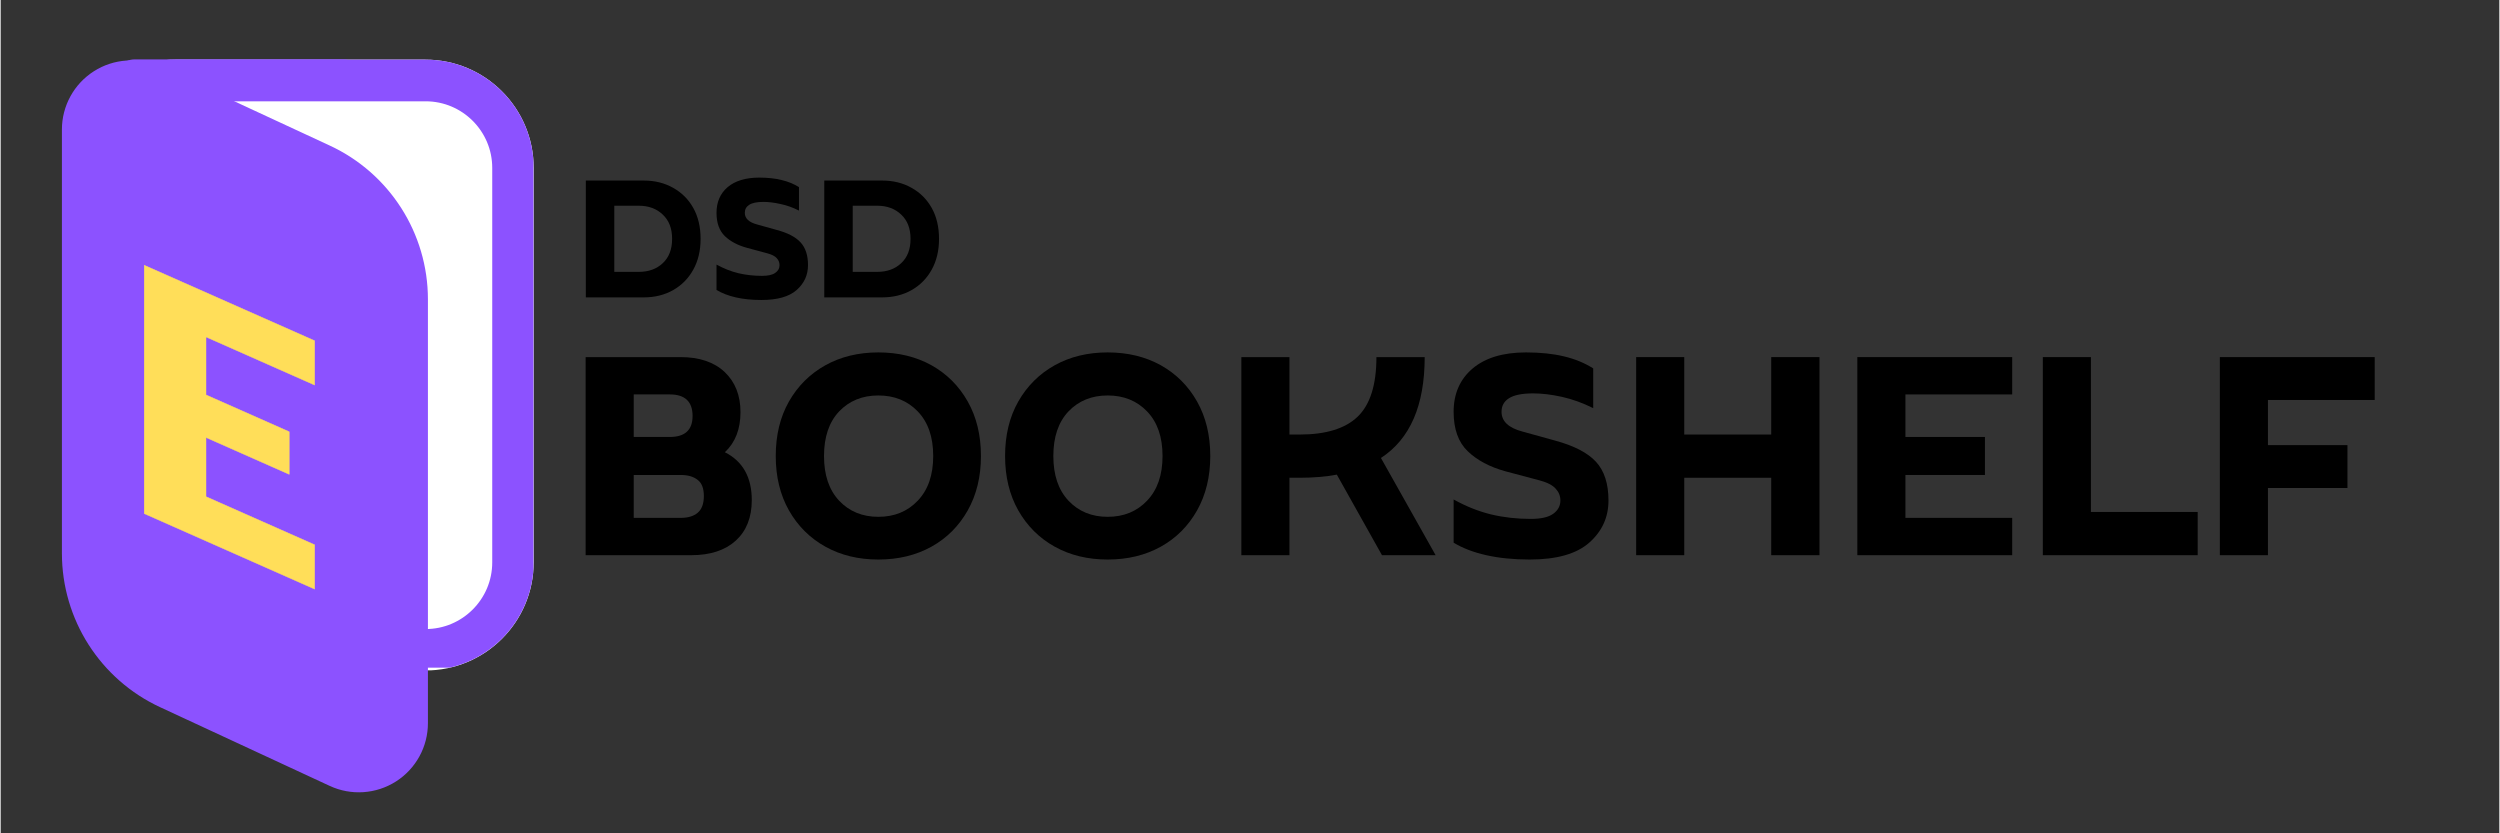
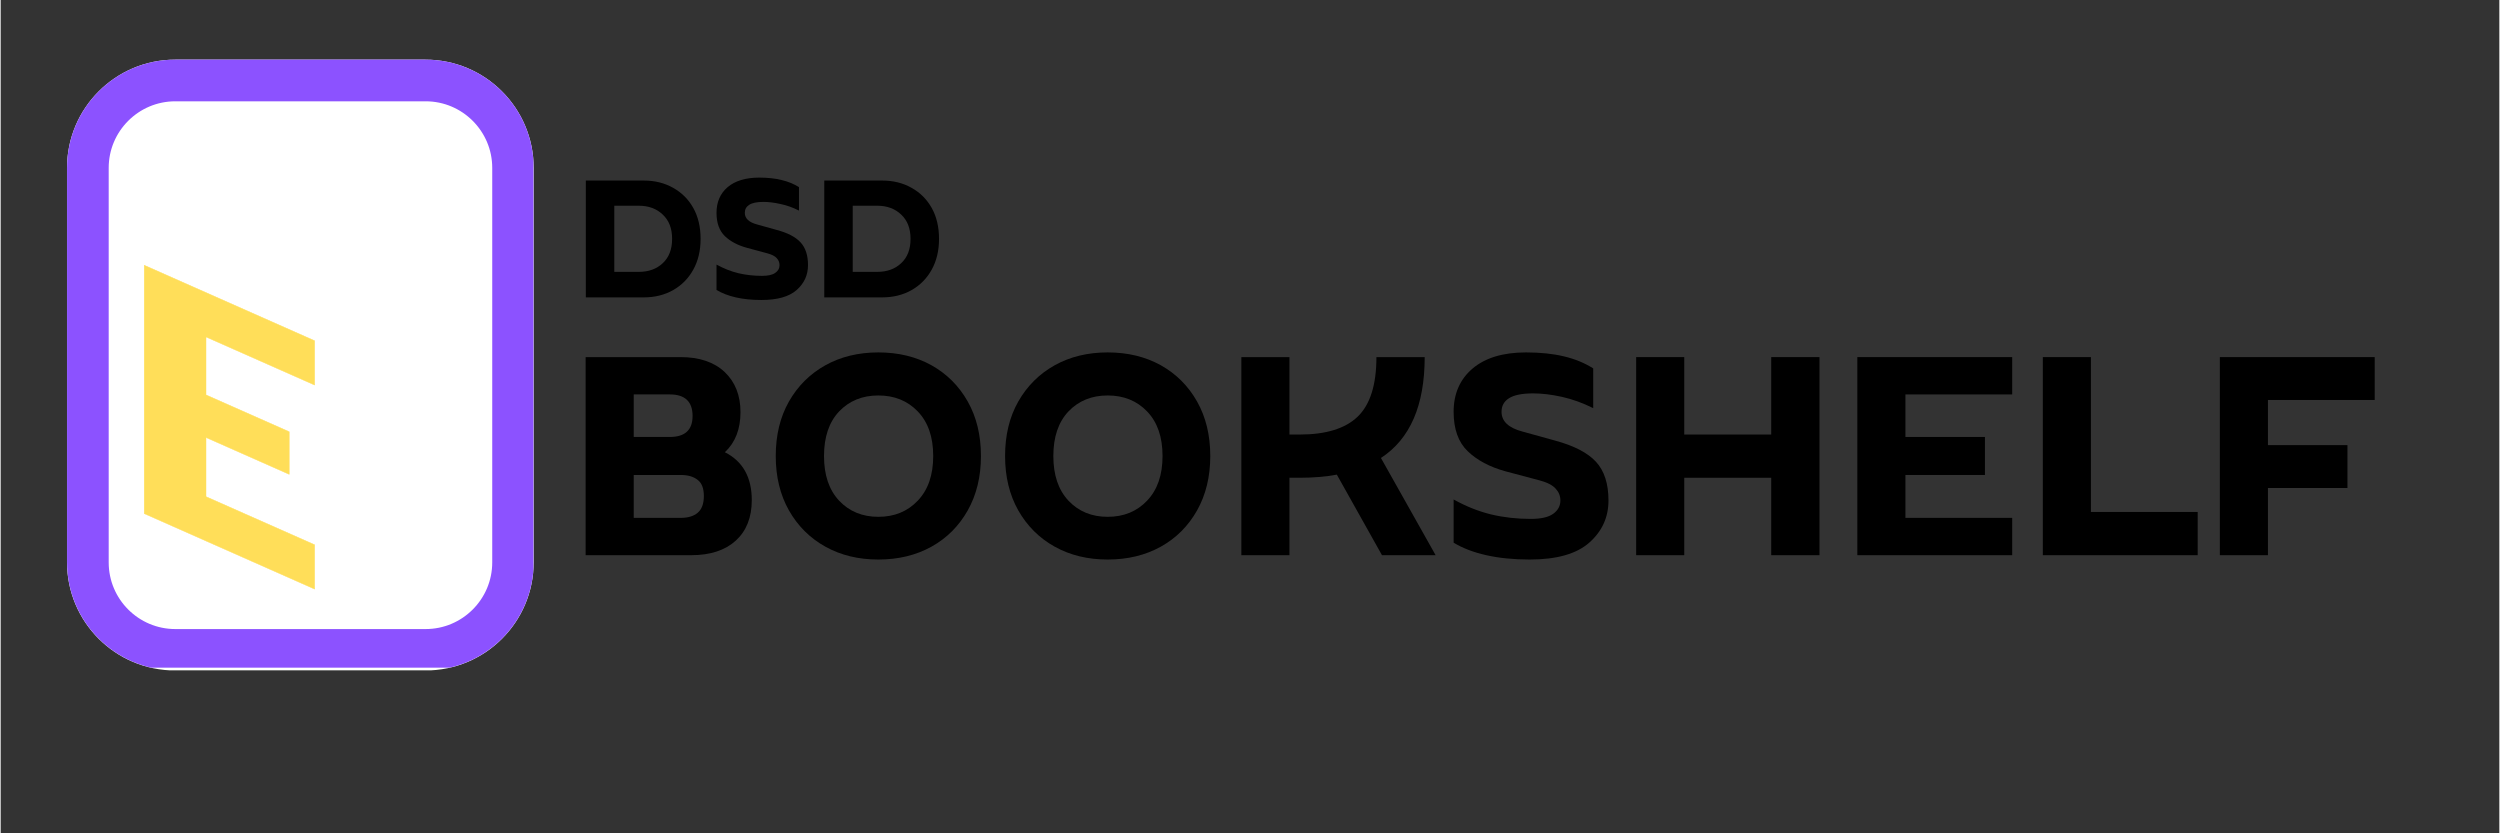
<svg xmlns="http://www.w3.org/2000/svg" width="300" zoomAndPan="magnify" viewBox="0 0 224.88 75" height="100" preserveAspectRatio="xMidYMid meet" version="1.0">
  <rect x="0" y="0" width="224.88" height="75" fill="#333333" stroke="none" />
  <defs>
    <g />
    <clipPath id="b138927f3b">
      <path d="M 5.969 5.367 L 47.973 5.367 L 47.973 60.496 L 5.969 60.496 Z M 5.969 5.367 " clip-rule="nonzero" />
    </clipPath>
    <clipPath id="a260e89364">
      <path d="M 15.715 5.367 L 38.227 5.367 C 43.609 5.367 47.973 9.73 47.973 15.113 L 47.973 50.602 C 47.973 55.984 43.609 60.344 38.227 60.344 L 15.715 60.344 C 10.332 60.344 5.969 55.984 5.969 50.602 L 5.969 15.113 C 5.969 9.73 10.332 5.367 15.715 5.367 Z M 15.715 5.367 " clip-rule="nonzero" />
    </clipPath>
    <clipPath id="23ec1d97cc">
      <path d="M 5.973 5.367 L 47.949 5.367 L 47.949 60.09 L 5.973 60.09 Z M 5.973 5.367 " clip-rule="nonzero" />
    </clipPath>
    <clipPath id="98170b99d7">
      <path d="M 15.719 5.367 L 38.223 5.367 C 43.605 5.367 47.969 9.73 47.969 15.109 L 47.969 50.59 C 47.969 55.973 43.605 60.332 38.223 60.332 L 15.719 60.332 C 10.336 60.332 5.973 55.973 5.973 50.59 L 5.973 15.109 C 5.973 9.73 10.336 5.367 15.719 5.367 Z M 15.719 5.367 " clip-rule="nonzero" />
    </clipPath>
    <clipPath id="8ffff1dd2b">
-       <path d="M 5.512 5.387 L 38.453 5.387 L 38.453 71.395 L 5.512 71.395 Z M 5.512 5.387 " clip-rule="nonzero" />
-     </clipPath>
+       </clipPath>
    <clipPath id="43dcdf2f87">
-       <path d="M 38.453 26.941 L 38.453 65.09 C 38.453 67.211 37.371 69.188 35.578 70.332 C 33.789 71.473 31.539 71.625 29.613 70.73 L 14.352 63.648 C 8.961 61.148 5.512 55.746 5.512 49.801 L 5.512 11.656 C 5.512 9.535 6.598 7.555 8.387 6.414 C 10.176 5.27 12.426 5.121 14.352 6.016 L 29.613 13.098 C 35.004 15.598 38.453 21 38.453 26.941 Z M 38.453 26.941 " clip-rule="nonzero" />
+       <path d="M 38.453 26.941 L 38.453 65.09 C 38.453 67.211 37.371 69.188 35.578 70.332 C 33.789 71.473 31.539 71.625 29.613 70.73 L 14.352 63.648 C 8.961 61.148 5.512 55.746 5.512 49.801 L 5.512 11.656 C 5.512 9.535 6.598 7.555 8.387 6.414 C 10.176 5.27 12.426 5.121 14.352 6.016 L 29.613 13.098 C 35.004 15.598 38.453 21 38.453 26.941 M 38.453 26.941 " clip-rule="nonzero" />
    </clipPath>
    <clipPath id="b5c7ac1508">
      <path d="M 12.051 23.059 L 29 23.059 L 29 53.98 L 12.051 53.98 Z M 12.051 23.059 " clip-rule="nonzero" />
    </clipPath>
    <clipPath id="0f26906796">
      <path d="M 10.203 5.344 L 32.691 5.344 L 32.691 9.09 L 10.203 9.09 Z M 10.203 5.344 " clip-rule="nonzero" />
    </clipPath>
    <clipPath id="d97a25b45f">
-       <path d="M 12.078 5.344 L 30.82 5.344 C 31.316 5.344 31.793 5.539 32.145 5.891 C 32.496 6.242 32.691 6.719 32.691 7.215 C 32.691 7.715 32.496 8.191 32.145 8.543 C 31.793 8.895 31.316 9.09 30.82 9.09 L 12.078 9.09 C 11.582 9.09 11.105 8.895 10.754 8.543 C 10.402 8.191 10.203 7.715 10.203 7.215 C 10.203 6.719 10.402 6.242 10.754 5.891 C 11.105 5.539 11.582 5.344 12.078 5.344 Z M 12.078 5.344 " clip-rule="nonzero" />
-     </clipPath>
+       </clipPath>
  </defs>
  <g clip-path="url(#b138927f3b)">
    <g clip-path="url(#a260e89364)">
      <path fill="#ffffff" d="M 5.969 5.367 L 47.973 5.367 L 47.973 60.332 L 5.969 60.332 Z M 5.969 5.367 " fill-opacity="1" fill-rule="nonzero" />
    </g>
  </g>
  <g clip-path="url(#23ec1d97cc)">
    <g clip-path="url(#98170b99d7)">
      <path stroke-linecap="butt" transform="matrix(0.75, 0, 0, 0.75, 5.974, 5.367)" fill="none" stroke-linejoin="miter" d="M 13 -0 L 43.021 -0 C 50.202 -0 56.023 5.821 56.023 12.996 L 56.023 60.329 C 56.023 67.51 50.202 73.331 43.021 73.331 L 13 73.331 C 5.819 73.331 -0.002 67.51 -0.002 60.329 L -0.002 12.996 C -0.002 5.821 5.819 -0 13 -0 Z M 13 -0 " stroke="#8c52ff" stroke-width="10" stroke-opacity="1" stroke-miterlimit="4" />
    </g>
  </g>
  <g clip-path="url(#8ffff1dd2b)">
    <g clip-path="url(#43dcdf2f87)">
      <path fill="#8c52ff" d="M 38.453 1.914 L 38.453 74.871 L 5.512 74.871 L 5.512 1.914 Z M 38.453 1.914 " fill-opacity="1" fill-rule="nonzero" />
    </g>
  </g>
  <g clip-path="url(#b5c7ac1508)">
    <path stroke-linecap="round" transform="matrix(0.038, 0, 0, 0.038, 25.53, 29.568)" fill-opacity="1" fill="#ffde59" fill-rule="nonzero" stroke-linejoin="round" d="M -331.817 -149.914 L 71.808 28.909 L 71.808 133.919 L -185.517 19.937 L -185.517 157.164 L 11.555 244.434 L 11.555 345.366 L -185.517 258.095 L -185.517 398.176 L 71.808 512.158 L 71.808 617.168 L -331.817 438.345 Z M -331.817 -149.914 " stroke="#ffde59" stroke-width="1" stroke-opacity="1" stroke-miterlimit="4" />
  </g>
  <g clip-path="url(#0f26906796)">
    <g clip-path="url(#d97a25b45f)">
      <path fill="#8c52ff" d="M 10.203 5.344 L 32.691 5.344 L 32.691 9.09 L 10.203 9.09 Z M 10.203 5.344 " fill-opacity="1" fill-rule="nonzero" />
    </g>
  </g>
  <g fill="#000000" fill-opacity="1">
    <g transform="translate(51.649, 26.765)">
      <g>
        <path d="M 1.016 0 L 1.016 -10.516 L 6.219 -10.516 C 7.219 -10.516 8.102 -10.297 8.875 -9.859 C 9.645 -9.43 10.25 -8.828 10.688 -8.047 C 11.125 -7.266 11.344 -6.336 11.344 -5.266 C 11.344 -4.211 11.125 -3.289 10.688 -2.5 C 10.25 -1.707 9.645 -1.094 8.875 -0.656 C 8.102 -0.219 7.219 0 6.219 0 Z M 3.578 -2.297 L 5.781 -2.297 C 6.664 -2.297 7.383 -2.555 7.938 -3.078 C 8.5 -3.598 8.781 -4.328 8.781 -5.266 C 8.781 -6.203 8.5 -6.93 7.938 -7.453 C 7.383 -7.984 6.664 -8.25 5.781 -8.25 L 3.578 -8.25 Z M 3.578 -2.297 " />
      </g>
    </g>
  </g>
  <g fill="#000000" fill-opacity="1">
    <g transform="translate(63.614, 26.765)">
      <g>
        <path d="M 8.234 -9.922 L 8.234 -7.812 C 7.68 -8.094 7.125 -8.289 6.562 -8.406 C 6.008 -8.531 5.5 -8.594 5.031 -8.594 C 4.445 -8.594 4.02 -8.504 3.75 -8.328 C 3.488 -8.16 3.359 -7.922 3.359 -7.609 C 3.359 -7.109 3.727 -6.758 4.469 -6.562 L 6.203 -6.078 C 7.203 -5.816 7.926 -5.441 8.375 -4.953 C 8.82 -4.473 9.047 -3.789 9.047 -2.906 C 9.047 -2.008 8.703 -1.258 8.016 -0.656 C 7.336 -0.062 6.285 0.234 4.859 0.234 C 3.992 0.234 3.223 0.156 2.547 0 C 1.867 -0.156 1.289 -0.379 0.812 -0.672 L 0.812 -2.953 C 1.457 -2.598 2.117 -2.336 2.797 -2.172 C 3.473 -2.016 4.176 -1.938 4.906 -1.938 C 5.445 -1.938 5.844 -2.023 6.094 -2.203 C 6.352 -2.379 6.484 -2.613 6.484 -2.906 C 6.484 -3.145 6.398 -3.352 6.234 -3.531 C 6.066 -3.719 5.781 -3.863 5.375 -3.969 L 3.578 -4.453 C 2.734 -4.68 2.062 -5.035 1.562 -5.516 C 1.062 -6.004 0.812 -6.703 0.812 -7.609 C 0.812 -8.578 1.145 -9.348 1.812 -9.922 C 2.488 -10.492 3.438 -10.781 4.656 -10.781 C 5.426 -10.781 6.098 -10.707 6.672 -10.562 C 7.254 -10.426 7.773 -10.211 8.234 -9.922 Z M 8.234 -9.922 " />
      </g>
    </g>
  </g>
  <g fill="#000000" fill-opacity="1">
    <g transform="translate(73.108, 26.765)">
      <g>
        <path d="M 1.016 0 L 1.016 -10.516 L 6.219 -10.516 C 7.219 -10.516 8.102 -10.297 8.875 -9.859 C 9.645 -9.43 10.25 -8.828 10.688 -8.047 C 11.125 -7.266 11.344 -6.336 11.344 -5.266 C 11.344 -4.211 11.125 -3.289 10.688 -2.5 C 10.25 -1.707 9.645 -1.094 8.875 -0.656 C 8.102 -0.219 7.219 0 6.219 0 Z M 3.578 -2.297 L 5.781 -2.297 C 6.664 -2.297 7.383 -2.555 7.938 -3.078 C 8.5 -3.598 8.781 -4.328 8.781 -5.266 C 8.781 -6.203 8.5 -6.93 7.938 -7.453 C 7.383 -7.984 6.664 -8.25 5.781 -8.25 L 3.578 -8.25 Z M 3.578 -2.297 " />
      </g>
    </g>
  </g>
  <g fill="#000000" fill-opacity="1">
    <g transform="translate(50.928, 49.967)">
      <g>
        <path d="M 1.719 0 L 1.719 -17.828 L 10.25 -17.828 C 11.957 -17.828 13.285 -17.379 14.234 -16.484 C 15.18 -15.586 15.656 -14.383 15.656 -12.875 C 15.656 -11.344 15.188 -10.141 14.25 -9.266 C 15.863 -8.453 16.672 -7.016 16.672 -4.953 C 16.672 -3.398 16.191 -2.188 15.234 -1.312 C 14.273 -0.438 12.938 0 11.219 0 Z M 6.047 -10.641 L 9.297 -10.641 C 10.66 -10.641 11.344 -11.27 11.344 -12.531 C 11.344 -13.82 10.66 -14.469 9.297 -14.469 L 6.047 -14.469 Z M 6.047 -3.359 L 10.281 -3.359 C 10.926 -3.359 11.43 -3.508 11.797 -3.812 C 12.172 -4.125 12.359 -4.629 12.359 -5.328 C 12.359 -6.016 12.172 -6.5 11.797 -6.781 C 11.43 -7.07 10.926 -7.219 10.281 -7.219 L 6.047 -7.219 Z M 6.047 -3.359 " />
      </g>
    </g>
  </g>
  <g fill="#000000" fill-opacity="1">
    <g transform="translate(68.663, 49.967)">
      <g>
        <path d="M 10.328 -14.375 C 8.891 -14.375 7.711 -13.895 6.797 -12.938 C 5.891 -11.977 5.438 -10.641 5.438 -8.922 C 5.438 -7.211 5.891 -5.875 6.797 -4.906 C 7.711 -3.938 8.891 -3.453 10.328 -3.453 C 11.773 -3.453 12.957 -3.938 13.875 -4.906 C 14.801 -5.875 15.266 -7.211 15.266 -8.922 C 15.266 -10.641 14.801 -11.977 13.875 -12.938 C 12.957 -13.895 11.773 -14.375 10.328 -14.375 Z M 10.328 -18.25 C 12.129 -18.25 13.723 -17.863 15.109 -17.094 C 16.492 -16.32 17.582 -15.234 18.375 -13.828 C 19.164 -12.43 19.562 -10.797 19.562 -8.922 C 19.562 -7.066 19.164 -5.438 18.375 -4.031 C 17.582 -2.625 16.492 -1.535 15.109 -0.766 C 13.723 0.004 12.129 0.391 10.328 0.391 C 8.535 0.391 6.945 0.004 5.562 -0.766 C 4.176 -1.535 3.082 -2.625 2.281 -4.031 C 1.488 -5.438 1.094 -7.066 1.094 -8.922 C 1.094 -10.797 1.488 -12.43 2.281 -13.828 C 3.082 -15.234 4.176 -16.32 5.562 -17.094 C 6.945 -17.863 8.535 -18.25 10.328 -18.25 Z M 10.328 -18.25 " />
      </g>
    </g>
  </g>
  <g fill="#000000" fill-opacity="1">
    <g transform="translate(89.303, 49.967)">
      <g>
        <path d="M 10.328 -14.375 C 8.891 -14.375 7.711 -13.895 6.797 -12.938 C 5.891 -11.977 5.438 -10.641 5.438 -8.922 C 5.438 -7.211 5.891 -5.875 6.797 -4.906 C 7.711 -3.938 8.891 -3.453 10.328 -3.453 C 11.773 -3.453 12.957 -3.938 13.875 -4.906 C 14.801 -5.875 15.266 -7.211 15.266 -8.922 C 15.266 -10.641 14.801 -11.977 13.875 -12.938 C 12.957 -13.895 11.773 -14.375 10.328 -14.375 Z M 10.328 -18.25 C 12.129 -18.25 13.723 -17.863 15.109 -17.094 C 16.492 -16.32 17.582 -15.234 18.375 -13.828 C 19.164 -12.43 19.562 -10.797 19.562 -8.922 C 19.562 -7.066 19.164 -5.438 18.375 -4.031 C 17.582 -2.625 16.492 -1.535 15.109 -0.766 C 13.723 0.004 12.129 0.391 10.328 0.391 C 8.535 0.391 6.945 0.004 5.562 -0.766 C 4.176 -1.535 3.082 -2.625 2.281 -4.031 C 1.488 -5.438 1.094 -7.066 1.094 -8.922 C 1.094 -10.797 1.488 -12.43 2.281 -13.828 C 3.082 -15.234 4.176 -16.32 5.562 -17.094 C 6.945 -17.863 8.535 -18.25 10.328 -18.25 Z M 10.328 -18.25 " />
      </g>
    </g>
  </g>
  <g fill="#000000" fill-opacity="1">
    <g transform="translate(109.943, 49.967)">
      <g>
        <path d="M 1.719 0 L 1.719 -17.828 L 6.047 -17.828 L 6.047 -10.859 L 6.969 -10.859 C 9.332 -10.859 11.07 -11.395 12.188 -12.469 C 13.312 -13.551 13.875 -15.336 13.875 -17.828 L 18.219 -17.828 C 18.219 -13.484 16.906 -10.457 14.281 -8.75 L 19.203 0 L 14.375 0 L 10.312 -7.25 C 9.312 -7.062 8.195 -6.969 6.969 -6.969 L 6.047 -6.969 L 6.047 0 Z M 1.719 0 " />
      </g>
    </g>
  </g>
  <g fill="#000000" fill-opacity="1">
    <g transform="translate(129.391, 49.967)">
      <g>
        <path d="M 13.938 -16.812 L 13.938 -13.234 C 13 -13.703 12.062 -14.039 11.125 -14.25 C 10.188 -14.457 9.32 -14.562 8.531 -14.562 C 7.531 -14.562 6.805 -14.414 6.359 -14.125 C 5.91 -13.844 5.688 -13.438 5.688 -12.906 C 5.688 -12.051 6.316 -11.457 7.578 -11.125 L 10.516 -10.312 C 12.211 -9.852 13.438 -9.219 14.188 -8.406 C 14.938 -7.594 15.312 -6.43 15.312 -4.922 C 15.312 -3.41 14.734 -2.145 13.578 -1.125 C 12.43 -0.113 10.645 0.391 8.219 0.391 C 6.758 0.391 5.457 0.258 4.312 0 C 3.164 -0.258 2.188 -0.633 1.375 -1.125 L 1.375 -5.016 C 2.477 -4.398 3.598 -3.953 4.734 -3.672 C 5.879 -3.398 7.07 -3.266 8.312 -3.266 C 9.227 -3.266 9.898 -3.414 10.328 -3.719 C 10.766 -4.031 10.984 -4.43 10.984 -4.922 C 10.984 -5.328 10.844 -5.68 10.562 -5.984 C 10.289 -6.297 9.805 -6.547 9.109 -6.734 L 6.047 -7.547 C 4.617 -7.941 3.484 -8.547 2.641 -9.359 C 1.797 -10.172 1.375 -11.352 1.375 -12.906 C 1.375 -14.531 1.941 -15.828 3.078 -16.797 C 4.223 -17.766 5.828 -18.25 7.891 -18.25 C 9.191 -18.25 10.332 -18.129 11.312 -17.891 C 12.289 -17.66 13.164 -17.301 13.938 -16.812 Z M 13.938 -16.812 " />
      </g>
    </g>
  </g>
  <g fill="#000000" fill-opacity="1">
    <g transform="translate(145.475, 49.967)">
      <g>
        <path d="M 1.719 0 L 1.719 -17.828 L 6.047 -17.828 L 6.047 -10.859 L 13.875 -10.859 L 13.875 -17.828 L 18.219 -17.828 L 18.219 0 L 13.875 0 L 13.875 -6.969 L 6.047 -6.969 L 6.047 0 Z M 1.719 0 " />
      </g>
    </g>
  </g>
  <g fill="#000000" fill-opacity="1">
    <g transform="translate(165.381, 49.967)">
      <g>
        <path d="M 1.719 -17.828 L 15.656 -17.828 L 15.656 -14.469 L 6.047 -14.469 L 6.047 -10.641 L 13.203 -10.641 L 13.203 -7.219 L 6.047 -7.219 L 6.047 -3.359 L 15.656 -3.359 L 15.656 0 L 1.719 0 Z M 1.719 -17.828 " />
      </g>
    </g>
  </g>
  <g fill="#000000" fill-opacity="1">
    <g transform="translate(182.076, 49.967)">
      <g>
        <path d="M 1.719 -17.828 L 6.047 -17.828 L 6.047 -3.891 L 15.656 -3.891 L 15.656 0 L 1.719 0 Z M 1.719 -17.828 " />
      </g>
    </g>
  </g>
  <g fill="#000000" fill-opacity="1">
    <g transform="translate(198.007, 49.967)">
      <g>
        <path d="M 1.719 -17.828 L 15.656 -17.828 L 15.656 -13.969 L 6.047 -13.969 L 6.047 -9.906 L 13.203 -9.906 L 13.203 -6.047 L 6.047 -6.047 L 6.047 0 L 1.719 0 Z M 1.719 -17.828 " />
      </g>
    </g>
  </g>
</svg>